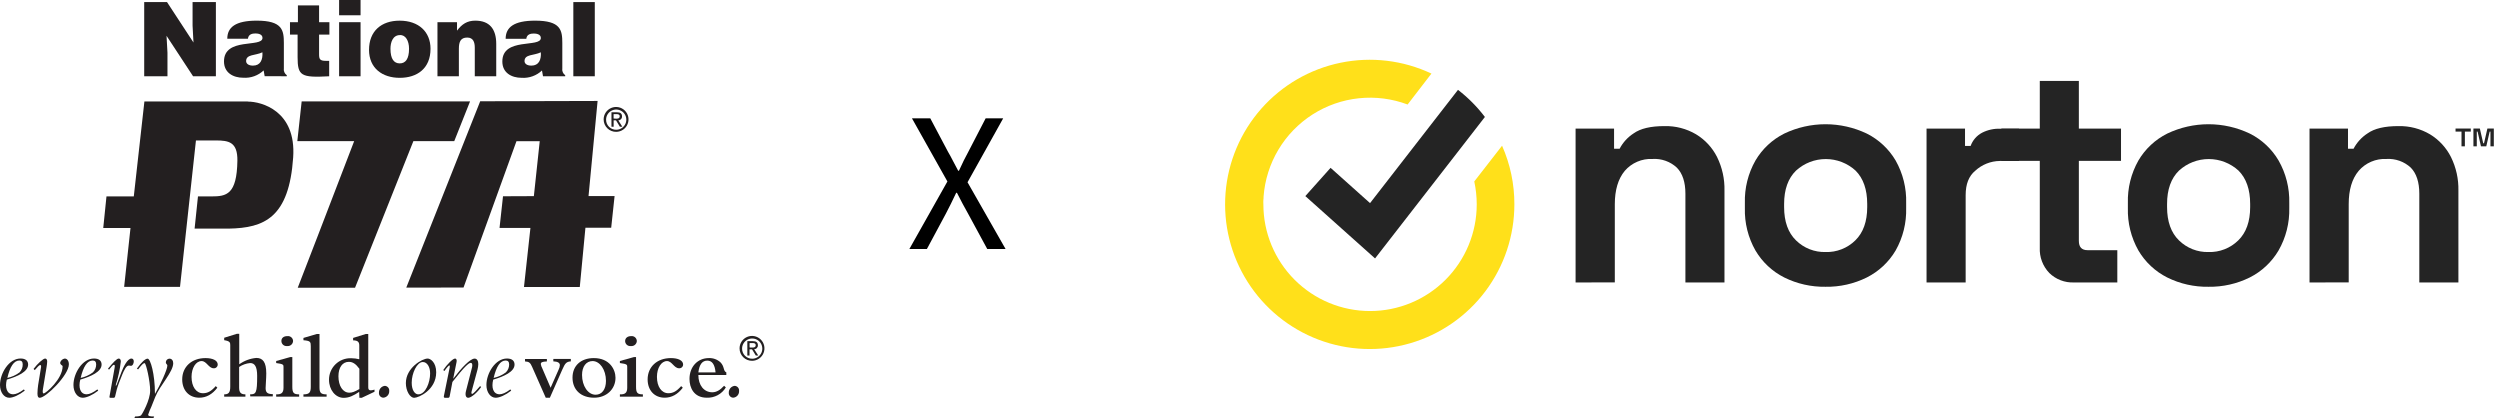
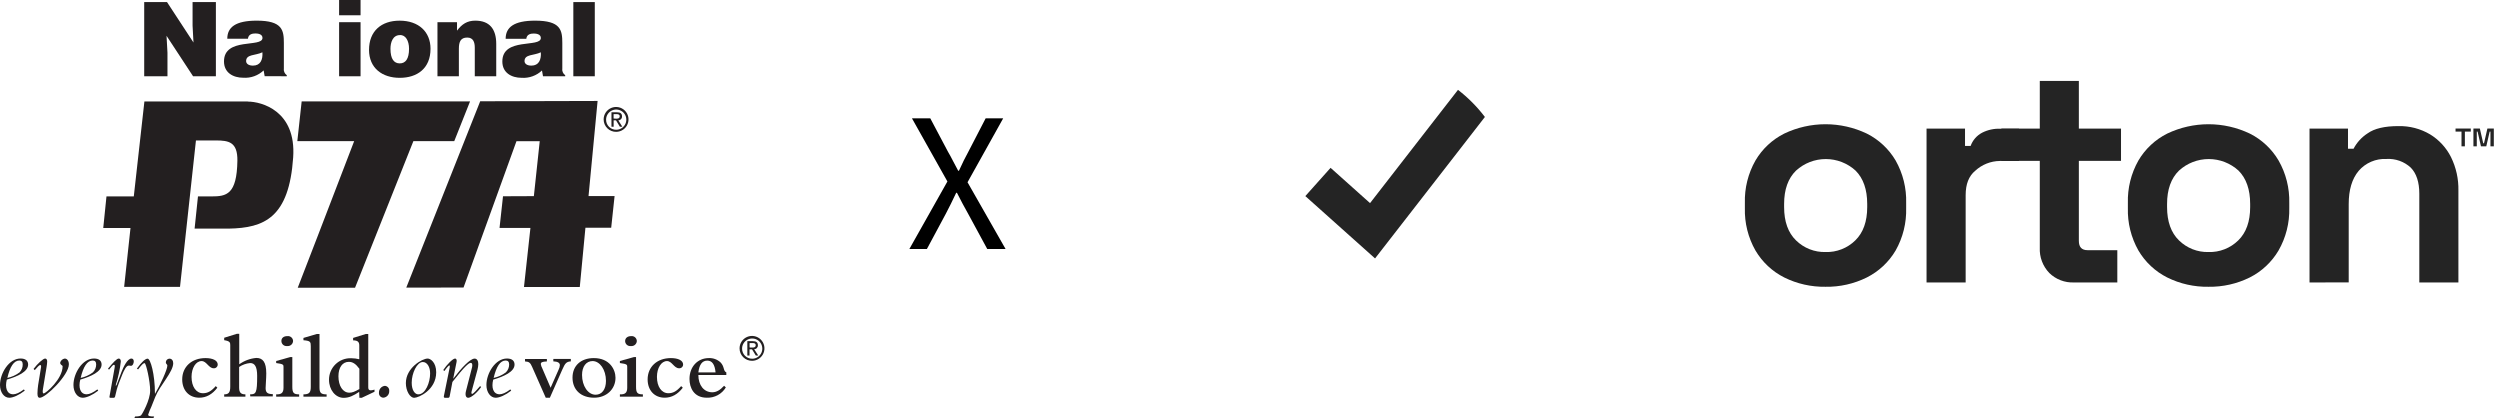
<svg xmlns="http://www.w3.org/2000/svg" width="251" height="42" viewBox="0 0 251 42" fill="none">
  <path d="M2.28 36.597C2.282 36.743 2.255 36.888 2.201 37.024C2.147 37.159 2.067 37.283 1.966 37.387C1.602 37.66 1.183 37.849 0.739 37.942C0.999 36.816 1.394 36.195 1.948 36.195C2.169 36.195 2.28 36.327 2.28 36.597ZM2.402 39.095C1.953 39.434 1.595 39.586 1.323 39.586C0.685 39.586 0.478 38.911 0.685 38.114C1.774 37.795 2.824 37.316 2.824 36.602C2.824 36.21 2.552 35.994 2.064 35.994C0.901 35.994 0 37.466 0 38.658C0 39.38 0.402 39.934 0.93 39.934C1.323 39.934 1.912 39.665 2.486 39.223L2.402 39.095Z" fill="#231F20" />
  <path d="M3.369 37.041C3.754 36.524 4.326 35.998 4.532 35.998C4.664 35.998 4.738 36.111 4.738 36.3C4.728 36.491 4.706 36.681 4.672 36.87L4.316 39.039C4.279 39.265 4.26 39.5 4.382 39.5C4.608 39.5 6.286 38.045 6.286 36.776C6.286 36.663 6.041 36.656 6.041 36.411C6.068 36.304 6.126 36.208 6.208 36.135C6.29 36.062 6.391 36.014 6.5 35.998C6.745 35.998 6.915 36.244 6.915 36.58C6.915 37.65 4.615 39.939 3.985 39.939C3.828 39.939 3.761 39.8 3.761 39.5C3.766 39.22 3.788 38.941 3.828 38.663L4.117 36.889C4.147 36.72 4.098 36.644 4.041 36.644C3.938 36.644 3.752 36.86 3.489 37.162L3.369 37.041Z" fill="#231F20" />
  <path d="M9.655 36.597C9.656 36.744 9.627 36.89 9.57 37.026C9.514 37.161 9.431 37.284 9.326 37.387C8.963 37.661 8.544 37.85 8.099 37.942C8.362 36.816 8.757 36.195 9.309 36.195C9.542 36.195 9.655 36.327 9.655 36.597ZM9.778 39.095C9.326 39.434 8.968 39.586 8.698 39.586C8.06 39.586 7.854 38.911 8.06 38.114C9.147 37.795 10.2 37.316 10.2 36.602C10.2 36.21 9.925 35.994 9.439 35.994C8.276 35.994 7.375 37.466 7.375 38.658C7.375 39.38 7.778 39.934 8.303 39.934C8.698 39.934 9.297 39.665 9.861 39.223L9.778 39.095Z" fill="#231F20" />
  <path d="M10.845 37.012C11.335 36.421 11.718 35.998 11.924 35.998C12.057 35.998 12.13 36.111 12.13 36.3C12.043 37.078 11.878 37.845 11.64 38.59C11.593 38.72 11.64 38.823 11.723 38.607L12.192 37.36C12.391 36.843 12.793 35.998 13.198 35.998C13.348 35.998 13.431 36.121 13.431 36.288C13.431 36.455 13.338 36.73 13.142 36.73C13.092 36.73 13.019 36.703 12.925 36.703C12.68 36.703 12.454 37.172 12.268 37.623C12.081 38.075 11.777 38.87 11.723 39.115L11.554 39.817C11.547 39.855 11.525 39.889 11.494 39.912C11.462 39.934 11.423 39.944 11.384 39.939H11.09C10.987 39.939 10.977 39.885 10.997 39.8L11.502 36.956C11.532 36.776 11.559 36.627 11.436 36.627C11.313 36.627 11.191 36.833 10.945 37.117L10.845 37.012Z" fill="#231F20" />
  <path d="M13.742 37.012C14.211 36.347 14.596 36.008 14.819 36.008C15.111 36.008 15.556 37.576 15.556 39.526H15.573C16.081 38.663 16.8 37.105 16.8 36.722C16.8 36.543 16.65 36.58 16.65 36.364C16.654 36.269 16.694 36.179 16.762 36.113C16.83 36.047 16.921 36.009 17.015 36.008C17.241 36.008 17.391 36.197 17.391 36.467C17.391 37.34 16.039 38.719 15.59 39.845L15.205 40.812C15.079 41.078 14.97 41.351 14.876 41.629C14.876 41.779 15.036 41.806 15.477 41.816L15.411 41.968H13.497L13.563 41.816C13.929 41.816 14.098 41.759 14.164 41.695C14.287 41.573 15.075 40.167 15.075 39.227C15.075 38.246 14.662 36.459 14.52 36.459C14.378 36.459 14.231 36.617 13.865 37.088L13.742 37.012Z" fill="#231F20" />
  <path d="M21.822 38.926C21.317 39.593 20.706 39.929 20.011 39.929C18.978 39.929 18.294 39.193 18.294 38.092C18.294 36.823 19.253 35.952 20.632 35.952C21.368 35.952 21.859 36.197 21.859 36.597C21.859 36.649 21.849 36.701 21.828 36.748C21.807 36.796 21.777 36.839 21.739 36.874C21.701 36.91 21.656 36.937 21.607 36.955C21.558 36.972 21.506 36.979 21.454 36.975C20.949 36.975 20.743 36.251 20.244 36.251C19.663 36.251 19.231 36.946 19.231 37.839C19.231 38.82 19.692 39.48 20.377 39.48C20.846 39.48 21.204 39.284 21.663 38.766L21.822 38.926Z" fill="#231F20" />
  <path d="M25.107 39.593C25.708 39.593 25.819 39.45 25.819 37.743C25.819 36.806 25.573 36.45 25.117 36.45C24.72 36.486 24.339 36.621 24.008 36.842V38.908C24.008 39.414 24.187 39.593 24.639 39.593V39.826H22.509V39.593C22.921 39.593 23.117 39.443 23.117 38.832V34.647C23.117 34.401 23.09 34.244 22.509 34.156V33.91L23.775 33.515H24.02V36.575C24.524 36.211 25.118 35.99 25.738 35.937C26.376 35.937 26.734 36.339 26.734 37.495C26.734 38.04 26.668 38.629 26.668 38.967C26.668 39.426 26.874 39.568 27.389 39.568V39.801H25.129L25.107 39.593Z" fill="#231F20" />
  <path d="M27.728 36.244L29.143 35.849H29.349V38.823C29.349 39.443 29.482 39.593 30.034 39.593V39.826H27.728V39.593C28.253 39.613 28.464 39.434 28.464 38.926V36.823C28.464 36.627 28.447 36.543 27.728 36.45V36.244ZM28.854 33.746C28.924 33.738 28.996 33.744 29.063 33.764C29.131 33.785 29.194 33.819 29.248 33.865C29.302 33.912 29.345 33.969 29.376 34.032C29.406 34.096 29.423 34.166 29.425 34.237C29.422 34.311 29.404 34.383 29.371 34.449C29.339 34.516 29.293 34.574 29.236 34.622C29.18 34.669 29.114 34.705 29.043 34.725C28.972 34.746 28.898 34.752 28.824 34.742C28.754 34.751 28.683 34.745 28.614 34.725C28.547 34.705 28.483 34.67 28.43 34.624C28.376 34.578 28.332 34.521 28.302 34.456C28.271 34.392 28.255 34.323 28.253 34.252C28.241 33.942 28.476 33.746 28.842 33.746H28.854Z" fill="#231F20" />
  <path d="M30.466 33.927L31.808 33.532H32.078V38.9C32.078 39.435 32.22 39.595 32.792 39.595V39.828H30.466V39.595C31.057 39.595 31.202 39.406 31.202 38.834V34.754C31.202 34.322 31.163 34.217 30.466 34.16V33.927Z" fill="#231F20" />
  <path d="M36.082 39.06C35.591 39.342 35.346 39.425 35.076 39.425C34.421 39.425 33.979 38.751 33.979 37.774C33.979 36.891 34.384 36.329 35.022 36.329C35.415 36.329 35.724 36.535 36.082 37.023V39.06ZM36.082 39.941H36.315L37.601 39.332V39.116C37.482 39.156 37.36 39.18 37.235 39.19C37.049 39.19 36.973 39.106 36.973 38.891V33.532H36.727L35.452 33.927V34.172C35.942 34.172 36.072 34.361 36.072 34.69V36.069C35.808 36.002 35.537 35.967 35.265 35.966C34.975 35.955 34.686 36.003 34.415 36.106C34.144 36.21 33.897 36.368 33.688 36.569C33.48 36.771 33.314 37.013 33.201 37.28C33.089 37.547 33.031 37.835 33.032 38.125C33.032 39.148 33.687 39.943 34.504 39.943C35.049 39.943 35.486 39.727 36.062 39.344L36.082 39.941Z" fill="#231F20" />
  <path d="M39.078 39.245C39.09 39.412 39.035 39.578 38.926 39.706C38.818 39.833 38.663 39.914 38.496 39.929C38.433 39.929 38.37 39.915 38.312 39.888C38.254 39.862 38.202 39.824 38.16 39.776C38.117 39.728 38.086 39.673 38.066 39.612C38.047 39.551 38.04 39.487 38.047 39.424C38.041 39.256 38.098 39.093 38.207 38.966C38.316 38.839 38.47 38.758 38.636 38.739C38.699 38.742 38.76 38.757 38.817 38.785C38.873 38.812 38.924 38.85 38.965 38.897C39.007 38.945 39.038 39 39.057 39.059C39.077 39.119 39.084 39.182 39.078 39.245Z" fill="#231F20" />
  <path d="M42.94 35.998C43.212 35.998 43.794 36.374 43.794 37.378C43.794 39.161 42.02 39.939 41.586 39.939C41.151 39.939 40.749 39.235 40.749 38.467C40.746 36.938 42.381 35.998 42.94 35.998ZM42.449 36.347C41.858 36.347 41.335 37.481 41.335 38.42C41.335 39.208 41.671 39.593 41.99 39.593C42.741 39.593 43.183 38.367 43.183 37.51C43.198 36.852 42.879 36.347 42.464 36.347H42.449Z" fill="#231F20" />
  <path d="M45.496 37.993L45.514 38.011C46.331 36.933 47.204 36.003 47.653 36.003C47.899 36.003 48.021 36.249 48.021 36.556C48.015 36.737 47.99 36.917 47.945 37.093L47.356 39.274C47.317 39.424 47.307 39.547 47.413 39.547C47.518 39.547 47.938 39.076 48.2 38.766L48.304 38.852C48.024 39.292 47.347 39.939 47.01 39.939C46.792 39.939 46.672 39.694 46.785 39.255L47.403 36.843C47.459 36.533 47.374 36.43 47.263 36.43C47.153 36.43 47.018 36.524 46.745 36.786C46.473 37.049 45.931 37.697 45.423 38.347L45.148 39.782C45.131 39.885 45.082 39.939 44.991 39.939H44.699C44.586 39.939 44.539 39.903 44.566 39.763L45.148 36.899C45.177 36.759 45.148 36.683 45.111 36.683C45.074 36.683 44.866 36.889 44.62 37.248L44.5 37.154C44.846 36.627 45.457 35.998 45.69 35.998C45.776 35.998 45.887 36.082 45.842 36.327L45.504 38.006L45.496 37.993Z" fill="#231F20" />
  <path d="M51.118 36.597C51.118 36.744 51.089 36.89 51.032 37.025C50.976 37.161 50.893 37.284 50.789 37.387C50.426 37.66 50.007 37.85 49.562 37.942C49.825 36.816 50.217 36.195 50.772 36.195C51.002 36.195 51.118 36.327 51.118 36.597ZM51.238 39.095C50.789 39.434 50.431 39.586 50.158 39.586C49.52 39.586 49.314 38.911 49.52 38.114C50.607 37.795 51.66 37.316 51.66 36.602C51.66 36.21 51.388 35.994 50.899 35.994C49.736 35.994 48.836 37.466 48.836 38.658C48.836 39.38 49.24 39.934 49.766 39.934C50.158 39.934 50.759 39.665 51.324 39.223L51.238 39.095Z" fill="#231F20" />
  <path d="M53.424 36.833C53.245 36.421 53.124 36.308 52.712 36.288V36.043H54.908V36.288C54.447 36.308 54.297 36.374 54.297 36.551C54.319 36.696 54.366 36.837 54.437 36.966L55.281 38.929L56.089 37.101C56.158 36.966 56.2 36.819 56.211 36.669C56.211 36.423 55.995 36.301 55.554 36.281V36.036H57.311V36.281C56.876 36.32 56.746 36.443 56.457 37.101L55.208 39.93H54.793L53.424 36.833Z" fill="#231F20" />
  <path d="M58.437 37.643C58.437 36.796 58.859 36.251 59.497 36.251C60.221 36.251 60.839 37.115 60.839 38.241C60.839 39.105 60.424 39.63 59.798 39.63C59.038 39.63 58.437 38.757 58.437 37.643ZM57.48 37.913C57.48 39.139 58.324 39.929 59.656 39.929C60.883 39.929 61.796 39.076 61.796 37.932C61.796 37.095 61.204 35.952 59.619 35.952C58.316 35.952 57.48 36.72 57.48 37.913Z" fill="#231F20" />
  <path d="M62.237 36.244L63.653 35.849H63.859V38.823C63.859 39.443 63.991 39.593 64.546 39.593V39.826H62.237V39.593C62.762 39.613 62.973 39.434 62.973 38.926V36.823C62.973 36.627 62.953 36.543 62.237 36.45V36.244ZM63.363 33.746C63.434 33.737 63.505 33.743 63.573 33.764C63.642 33.784 63.705 33.818 63.759 33.865C63.813 33.911 63.857 33.968 63.887 34.032C63.918 34.096 63.935 34.166 63.937 34.237C63.934 34.311 63.916 34.383 63.883 34.449C63.85 34.516 63.804 34.574 63.748 34.622C63.691 34.669 63.626 34.705 63.555 34.725C63.484 34.746 63.409 34.752 63.336 34.742C63.266 34.751 63.194 34.745 63.126 34.725C63.058 34.705 62.995 34.67 62.941 34.624C62.886 34.578 62.843 34.521 62.812 34.457C62.781 34.393 62.764 34.323 62.762 34.252C62.762 33.943 62.998 33.746 63.363 33.746Z" fill="#231F20" />
  <path d="M68.553 38.926C68.045 39.593 67.434 39.929 66.739 39.929C65.709 39.929 65.022 39.193 65.022 38.092C65.022 36.823 65.981 35.952 67.358 35.952C68.094 35.952 68.585 36.197 68.585 36.597C68.585 36.649 68.574 36.7 68.554 36.748C68.533 36.795 68.503 36.838 68.466 36.873C68.428 36.909 68.383 36.936 68.334 36.954C68.286 36.971 68.234 36.978 68.182 36.975C67.674 36.975 67.468 36.251 66.97 36.251C66.391 36.251 65.957 36.946 65.957 37.839C65.957 38.82 66.418 39.48 67.103 39.48C67.574 39.48 67.93 39.284 68.388 38.766L68.553 38.926Z" fill="#231F20" />
  <path d="M70.115 37.388C70.211 36.597 70.51 36.205 71.009 36.205C71.507 36.205 71.767 36.607 71.843 37.388H70.115ZM72.697 38.73C72.302 39.172 71.917 39.385 71.514 39.385C70.687 39.385 70.115 38.691 70.115 37.65H72.923V37.388C72.594 37.248 72.761 36.806 72.331 36.374C72.013 36.086 71.595 35.934 71.166 35.952C70.042 35.952 69.225 36.823 69.225 38.045C69.225 38.919 69.657 39.93 70.969 39.93C71.35 39.943 71.727 39.855 72.062 39.673C72.396 39.492 72.677 39.225 72.874 38.899L72.697 38.73Z" fill="#231F20" />
-   <path d="M74.203 39.245C74.215 39.412 74.16 39.578 74.052 39.706C73.943 39.833 73.789 39.914 73.621 39.929C73.558 39.928 73.495 39.914 73.437 39.888C73.379 39.861 73.328 39.823 73.285 39.775C73.243 39.728 73.211 39.672 73.191 39.612C73.171 39.551 73.164 39.487 73.17 39.424C73.164 39.256 73.222 39.093 73.331 38.965C73.441 38.839 73.595 38.758 73.761 38.739C73.824 38.742 73.886 38.757 73.942 38.785C73.999 38.812 74.049 38.85 74.091 38.897C74.132 38.945 74.163 39 74.182 39.059C74.202 39.119 74.209 39.182 74.203 39.245Z" fill="#231F20" />
  <path d="M60.851 11.986C60.856 11.786 60.92 11.593 61.035 11.429C61.149 11.266 61.31 11.14 61.496 11.067C61.681 10.994 61.885 10.978 62.08 11.02C62.275 11.062 62.454 11.16 62.593 11.303C62.733 11.446 62.827 11.627 62.864 11.823C62.902 12.019 62.88 12.222 62.803 12.406C62.726 12.59 62.596 12.747 62.43 12.858C62.264 12.969 62.069 13.028 61.869 13.029C61.733 13.03 61.598 13.004 61.472 12.952C61.346 12.9 61.232 12.822 61.137 12.725C61.042 12.627 60.968 12.512 60.918 12.385C60.869 12.258 60.846 12.122 60.851 11.986ZM61.869 13.237C62.115 13.235 62.355 13.159 62.559 13.02C62.762 12.881 62.92 12.685 63.012 12.457C63.105 12.229 63.127 11.978 63.078 11.737C63.028 11.495 62.908 11.274 62.733 11.101C62.558 10.928 62.336 10.81 62.094 10.763C61.852 10.716 61.602 10.741 61.375 10.835C61.147 10.93 60.953 11.089 60.816 11.294C60.679 11.499 60.606 11.74 60.605 11.986C60.605 12.152 60.637 12.317 60.701 12.47C60.765 12.624 60.859 12.763 60.977 12.879C61.096 12.996 61.236 13.088 61.391 13.149C61.545 13.211 61.71 13.241 61.876 13.237H61.869ZM61.604 12.084H61.849L62.235 12.722H62.48L62.078 12.079C62.129 12.079 62.179 12.068 62.226 12.048C62.273 12.028 62.315 11.998 62.35 11.961C62.385 11.924 62.411 11.88 62.429 11.832C62.446 11.784 62.454 11.733 62.451 11.682C62.451 11.397 62.281 11.272 61.94 11.272H61.391V12.722H61.609V12.089L61.604 12.084ZM61.604 11.9V11.458H61.903C62.056 11.458 62.218 11.49 62.218 11.669C62.218 11.89 62.051 11.915 61.869 11.915L61.604 11.9Z" fill="#231F20" />
  <path d="M74.505 34.971C74.511 34.772 74.575 34.578 74.69 34.415C74.805 34.252 74.965 34.126 75.151 34.054C75.337 33.981 75.54 33.965 75.735 34.008C75.93 34.05 76.109 34.149 76.248 34.291C76.387 34.434 76.481 34.615 76.518 34.811C76.555 35.007 76.534 35.21 76.457 35.394C76.379 35.578 76.25 35.735 76.084 35.846C75.918 35.956 75.723 36.016 75.523 36.016C75.387 36.018 75.251 35.991 75.125 35.939C74.999 35.887 74.885 35.809 74.79 35.712C74.695 35.614 74.621 35.498 74.572 35.37C74.522 35.243 74.5 35.107 74.505 34.971ZM75.523 36.225C75.769 36.221 76.008 36.144 76.21 36.004C76.413 35.864 76.569 35.668 76.661 35.44C76.752 35.212 76.774 34.961 76.724 34.721C76.673 34.48 76.553 34.26 76.378 34.087C76.203 33.914 75.981 33.797 75.74 33.75C75.498 33.703 75.249 33.728 75.022 33.823C74.794 33.917 74.6 34.077 74.463 34.281C74.327 34.485 74.253 34.725 74.252 34.971C74.251 35.137 74.283 35.302 74.347 35.456C74.411 35.61 74.505 35.749 74.623 35.866C74.742 35.983 74.882 36.075 75.037 36.136C75.191 36.198 75.357 36.228 75.523 36.225ZM75.258 35.072H75.504L75.884 35.695H76.129L75.719 35.059C75.77 35.059 75.821 35.048 75.868 35.028C75.914 35.008 75.957 34.978 75.991 34.941C76.026 34.904 76.053 34.86 76.071 34.812C76.088 34.764 76.095 34.713 76.092 34.662C76.092 34.377 75.923 34.252 75.582 34.252H75.032V35.695H75.251V35.069L75.258 35.072ZM75.258 34.888V34.441H75.558C75.71 34.441 75.872 34.473 75.872 34.65C75.872 34.873 75.705 34.895 75.523 34.895L75.258 34.888Z" fill="#231F20" />
  <path d="M30.287 10.182L29.852 14.169H35.559C33.464 19.665 29.892 28.891 29.892 28.891H35.645L41.504 14.169H45.607L47.194 10.18H30.287V10.182Z" fill="#231F20" />
  <path d="M61.705 19.683L59.089 19.685L59.999 10.136L48.212 10.168L40.79 28.876L46.539 28.869L51.853 14.177H54.189L53.6 19.692L50.502 19.705L50.153 22.887L53.255 22.884L52.607 28.817L58.211 28.812L58.777 22.867L61.364 22.865L61.705 19.683Z" fill="#231F20" />
  <path d="M24.872 10.185H14.498L13.433 19.72H10.69L10.366 22.89H13.102L12.464 28.803H18.073L19.673 14.101H21.684C22.965 14.101 23.861 14.258 23.834 16.137C23.782 19.548 22.732 19.72 21.226 19.72H19.876L19.538 22.953H22.973C26.533 22.887 29.023 21.861 29.435 15.801C29.757 11.103 26.229 10.2 24.889 10.2L24.872 10.185Z" fill="#231F20" />
  <path d="M19.425 4.269L19.334 2.569V0.209H21.675V7.658H19.386L16.721 3.595L16.814 5.295V7.658H14.478V0.209H16.768L19.425 4.269Z" fill="#231F20" />
  <path d="M25.394 6.588C24.97 6.588 24.71 6.402 24.71 6.132C24.71 5.428 25.642 5.594 26.346 5.251C26.398 5.999 26.15 6.588 25.394 6.588ZM28.793 7.655V7.55C28.683 7.474 28.597 7.369 28.546 7.246C28.494 7.124 28.478 6.989 28.5 6.858V4.321C28.5 3.025 28.346 2.073 25.777 2.073C23.633 2.073 22.82 2.746 22.82 3.889H24.891C24.945 3.423 25.348 3.359 25.649 3.359C25.878 3.359 26.354 3.413 26.354 3.806C26.354 4.821 22.489 3.703 22.489 6.168C22.489 7.297 23.402 7.805 24.428 7.805C24.8 7.829 25.174 7.777 25.525 7.65C25.876 7.523 26.198 7.325 26.469 7.069L26.572 7.65L28.793 7.655Z" fill="#231F20" />
-   <path d="M33.049 7.658C30.22 7.812 29.879 7.616 29.879 5.741V3.472H29.114V2.228H29.911V0.54H32.036V2.228H33.072V3.472H32.036V5.435C32.036 5.925 32.107 6.109 32.708 6.109H33.049V7.658Z" fill="#231F20" />
  <path d="M34.046 7.658V2.228H36.2V7.658H34.046ZM34.046 0H36.2V1.533H34.046V0Z" fill="#231F20" />
  <path d="M40.157 3.523C40.717 3.491 41.068 4.092 41.068 4.892C41.068 5.915 40.717 6.364 40.135 6.364C39.554 6.364 39.203 5.918 39.203 4.892C39.203 4.279 39.421 3.523 40.157 3.523ZM37.049 4.995C37.051 6.86 38.396 7.814 40.135 7.814C41.875 7.814 43.224 6.882 43.224 4.895C43.224 3.204 42.042 2.075 40.126 2.075C38.29 2.073 37.051 3.118 37.051 5.005L37.049 4.995Z" fill="#231F20" />
  <path d="M43.921 2.228H45.884V3.077C46.375 2.424 46.9 2.073 47.719 2.073C49.15 2.073 49.822 2.913 49.822 4.404V7.658H47.668V4.787C47.668 4.25 47.52 3.771 46.91 3.771C46.247 3.771 46.071 4.196 46.071 4.893V7.658H43.921V2.228Z" fill="#231F20" />
  <path d="M53.348 6.588C52.921 6.588 52.663 6.402 52.663 6.132C52.663 5.428 53.596 5.594 54.3 5.251C54.351 5.999 54.103 6.588 53.348 6.588ZM56.746 7.655V7.55C56.636 7.474 56.551 7.369 56.5 7.246C56.448 7.124 56.433 6.989 56.456 6.858V4.321C56.456 3.025 56.299 2.073 53.73 2.073C51.586 2.073 50.767 2.746 50.767 3.896H52.84C52.891 3.43 53.294 3.367 53.596 3.367C53.824 3.367 54.3 3.42 54.3 3.813C54.3 4.829 50.435 3.71 50.435 6.176C50.435 7.304 51.348 7.812 52.374 7.812C52.746 7.837 53.12 7.784 53.471 7.657C53.822 7.531 54.144 7.333 54.415 7.076L54.518 7.658L56.746 7.655Z" fill="#231F20" />
  <path d="M57.563 7.658V0.209H59.717V7.658H57.563Z" fill="#231F20" />
  <path d="M91.3 25L95.12 18.22L91.56 11.88H93.4L95.18 15.24C95.353 15.533 95.513 15.827 95.66 16.12C95.82 16.413 96 16.753 96.2 17.14H96.28C96.467 16.753 96.627 16.413 96.76 16.12C96.907 15.827 97.06 15.533 97.22 15.24L98.96 11.88H100.72L97.14 18.3L100.96 25H99.12L97.2 21.46C97.027 21.14 96.847 20.813 96.66 20.48C96.487 20.133 96.293 19.76 96.08 19.36H96C95.813 19.76 95.633 20.133 95.46 20.48C95.287 20.813 95.12 21.14 94.96 21.46L93.06 25H91.3Z" fill="black" />
-   <path d="M158.189 28.358V12.912H162.052V14.933H162.61C162.937 14.307 163.42 13.777 164.013 13.394C164.698 12.902 165.736 12.658 167.126 12.661C168.236 12.635 169.331 12.921 170.287 13.486C171.188 14.031 171.918 14.82 172.392 15.762C172.909 16.811 173.164 17.969 173.137 19.138V28.358H169.215V19.449C169.215 18.288 168.929 17.416 168.358 16.834C168.032 16.529 167.647 16.295 167.226 16.145C166.806 15.995 166.36 15.932 165.914 15.961C165.389 15.934 164.864 16.028 164.381 16.236C163.897 16.443 163.467 16.758 163.124 17.157C162.462 17.954 162.127 19.074 162.127 20.505V28.354L158.189 28.358Z" fill="#242424" />
  <path d="M183.282 28.792C181.847 28.815 180.427 28.495 179.141 27.859C177.936 27.253 176.931 26.311 176.247 25.149C175.509 23.851 175.143 22.376 175.186 20.884V20.385C175.142 18.892 175.509 17.415 176.247 16.116C176.93 14.954 177.935 14.014 179.141 13.41C180.434 12.793 181.849 12.473 183.282 12.473C184.715 12.473 186.13 12.793 187.424 13.41C188.63 14.014 189.637 14.954 190.322 16.116C191.056 17.416 191.422 18.893 191.378 20.385V20.884C191.421 22.375 191.056 23.85 190.322 25.149C189.636 26.312 188.63 27.253 187.424 27.859C186.137 28.496 184.717 28.816 183.282 28.792ZM183.282 25.304C183.834 25.322 184.383 25.227 184.896 25.026C185.41 24.826 185.878 24.523 186.272 24.136C187.069 23.358 187.468 22.242 187.468 20.788V20.477C187.468 19.026 187.078 17.91 186.3 17.129C185.483 16.383 184.416 15.969 183.31 15.969C182.204 15.969 181.137 16.383 180.321 17.129C179.523 17.91 179.125 19.026 179.125 20.477V20.788C179.125 22.244 179.523 23.36 180.321 24.136C180.711 24.519 181.174 24.82 181.683 25.021C182.192 25.221 182.735 25.318 183.282 25.304Z" fill="#242424" />
  <path d="M193.425 28.359V12.913H197.288V14.655H197.85C198.054 14.081 198.467 13.606 199.006 13.323C199.573 13.035 200.204 12.898 200.839 12.925H202.705V16.161H200.776C199.863 16.174 198.987 16.523 198.316 17.142C197.67 17.672 197.352 18.489 197.352 19.589V28.359H193.425Z" fill="#242424" />
  <path d="M208.223 28.358C207.767 28.377 207.312 28.301 206.887 28.137C206.461 27.974 206.073 27.725 205.747 27.406C205.425 27.07 205.174 26.672 205.01 26.236C204.846 25.8 204.773 25.336 204.795 24.87V16.149H200.936V12.912H204.795V8.129H208.717V12.912H212.95V16.149H208.717V24.185C208.717 24.807 209.008 25.118 209.59 25.118H212.579V28.358H208.223Z" fill="#242424" />
  <path d="M221.731 28.792C220.296 28.816 218.876 28.496 217.589 27.859C216.384 27.253 215.379 26.312 214.696 25.149C213.961 23.85 213.596 22.375 213.639 20.884V20.385C213.596 18.893 213.961 17.416 214.696 16.116C215.379 14.953 216.386 14.013 217.593 13.41C218.887 12.793 220.302 12.473 221.735 12.473C223.168 12.473 224.583 12.793 225.877 13.41C227.082 14.014 228.087 14.954 228.77 16.116C229.511 17.415 229.881 18.891 229.843 20.385V20.884C229.88 22.377 229.508 23.852 228.766 25.149C228.082 26.311 227.077 27.253 225.873 27.859C224.586 28.495 223.166 28.815 221.731 28.792ZM221.731 25.304C222.282 25.322 222.831 25.227 223.345 25.026C223.859 24.826 224.327 24.523 224.721 24.136C225.518 23.358 225.916 22.242 225.916 20.788V20.477C225.916 19.026 225.527 17.91 224.748 17.129C223.932 16.383 222.865 15.969 221.759 15.969C220.653 15.969 219.586 16.383 218.769 17.129C217.972 17.91 217.574 19.026 217.574 20.477V20.788C217.574 22.244 217.972 23.36 218.769 24.136C219.16 24.519 219.623 24.82 220.132 25.021C220.64 25.221 221.184 25.318 221.731 25.304Z" fill="#242424" />
  <path d="M231.876 28.358V12.912H235.739V14.933H236.297C236.624 14.307 237.107 13.777 237.7 13.394C238.386 12.902 239.423 12.658 240.813 12.661C241.923 12.637 243.017 12.922 243.974 13.486C244.873 14.033 245.601 14.821 246.075 15.762C246.593 16.81 246.85 17.969 246.824 19.138V28.358H242.898V19.449C242.898 18.288 242.613 17.416 242.045 16.834C241.718 16.529 241.332 16.295 240.911 16.145C240.49 15.995 240.043 15.932 239.597 15.961C239.072 15.934 238.547 16.029 238.064 16.236C237.58 16.443 237.15 16.758 236.807 17.157C236.14 17.954 235.808 19.07 235.81 20.505V28.354L231.876 28.358Z" fill="#242424" />
-   <path d="M152.043 20.518C152.043 23.663 151.023 26.724 149.135 29.239C147.247 31.754 144.593 33.589 141.572 34.466C138.552 35.344 135.328 35.217 132.386 34.104C129.444 32.992 126.943 30.955 125.258 28.298C123.574 25.642 122.797 22.511 123.045 19.375C123.293 16.24 124.553 13.27 126.634 10.912C128.716 8.554 131.507 6.935 134.587 6.3C137.667 5.664 140.871 6.046 143.716 7.387L141.324 10.493C139.765 9.906 138.09 9.692 136.433 9.866C134.776 10.039 133.183 10.597 131.779 11.494C130.376 12.392 129.2 13.604 128.347 15.034C127.493 16.465 126.985 18.075 126.863 19.736C126.863 19.848 126.863 19.96 126.843 20.075C126.823 20.191 126.843 20.37 126.843 20.518C126.843 23.358 127.971 26.083 129.98 28.091C131.988 30.1 134.713 31.228 137.553 31.228C140.394 31.228 143.118 30.1 145.127 28.091C147.135 26.083 148.264 23.358 148.264 20.518C148.263 19.744 148.18 18.973 148.017 18.218L150.807 14.63C151.629 16.484 152.05 18.49 152.043 20.518Z" fill="#FFE01A" />
  <path d="M149.084 11.743L146.641 14.893L138.055 25.946L131.055 19.688L133.59 16.85L137.552 20.393L144.05 12.023L146.382 9.021C147.399 9.805 148.307 10.721 149.084 11.743Z" fill="#242424" />
  <path d="M247.135 14.694V13.211H246.537V12.904H248.068V13.211H247.474V14.694H247.135ZM248.331 14.694V12.904H248.977L249.316 14.387H249.395L249.734 12.904H250.38V14.694H250.041V13.211H249.962L249.623 14.694H249.089L248.75 13.211H248.67V14.694H248.331Z" fill="#242424" />
</svg>